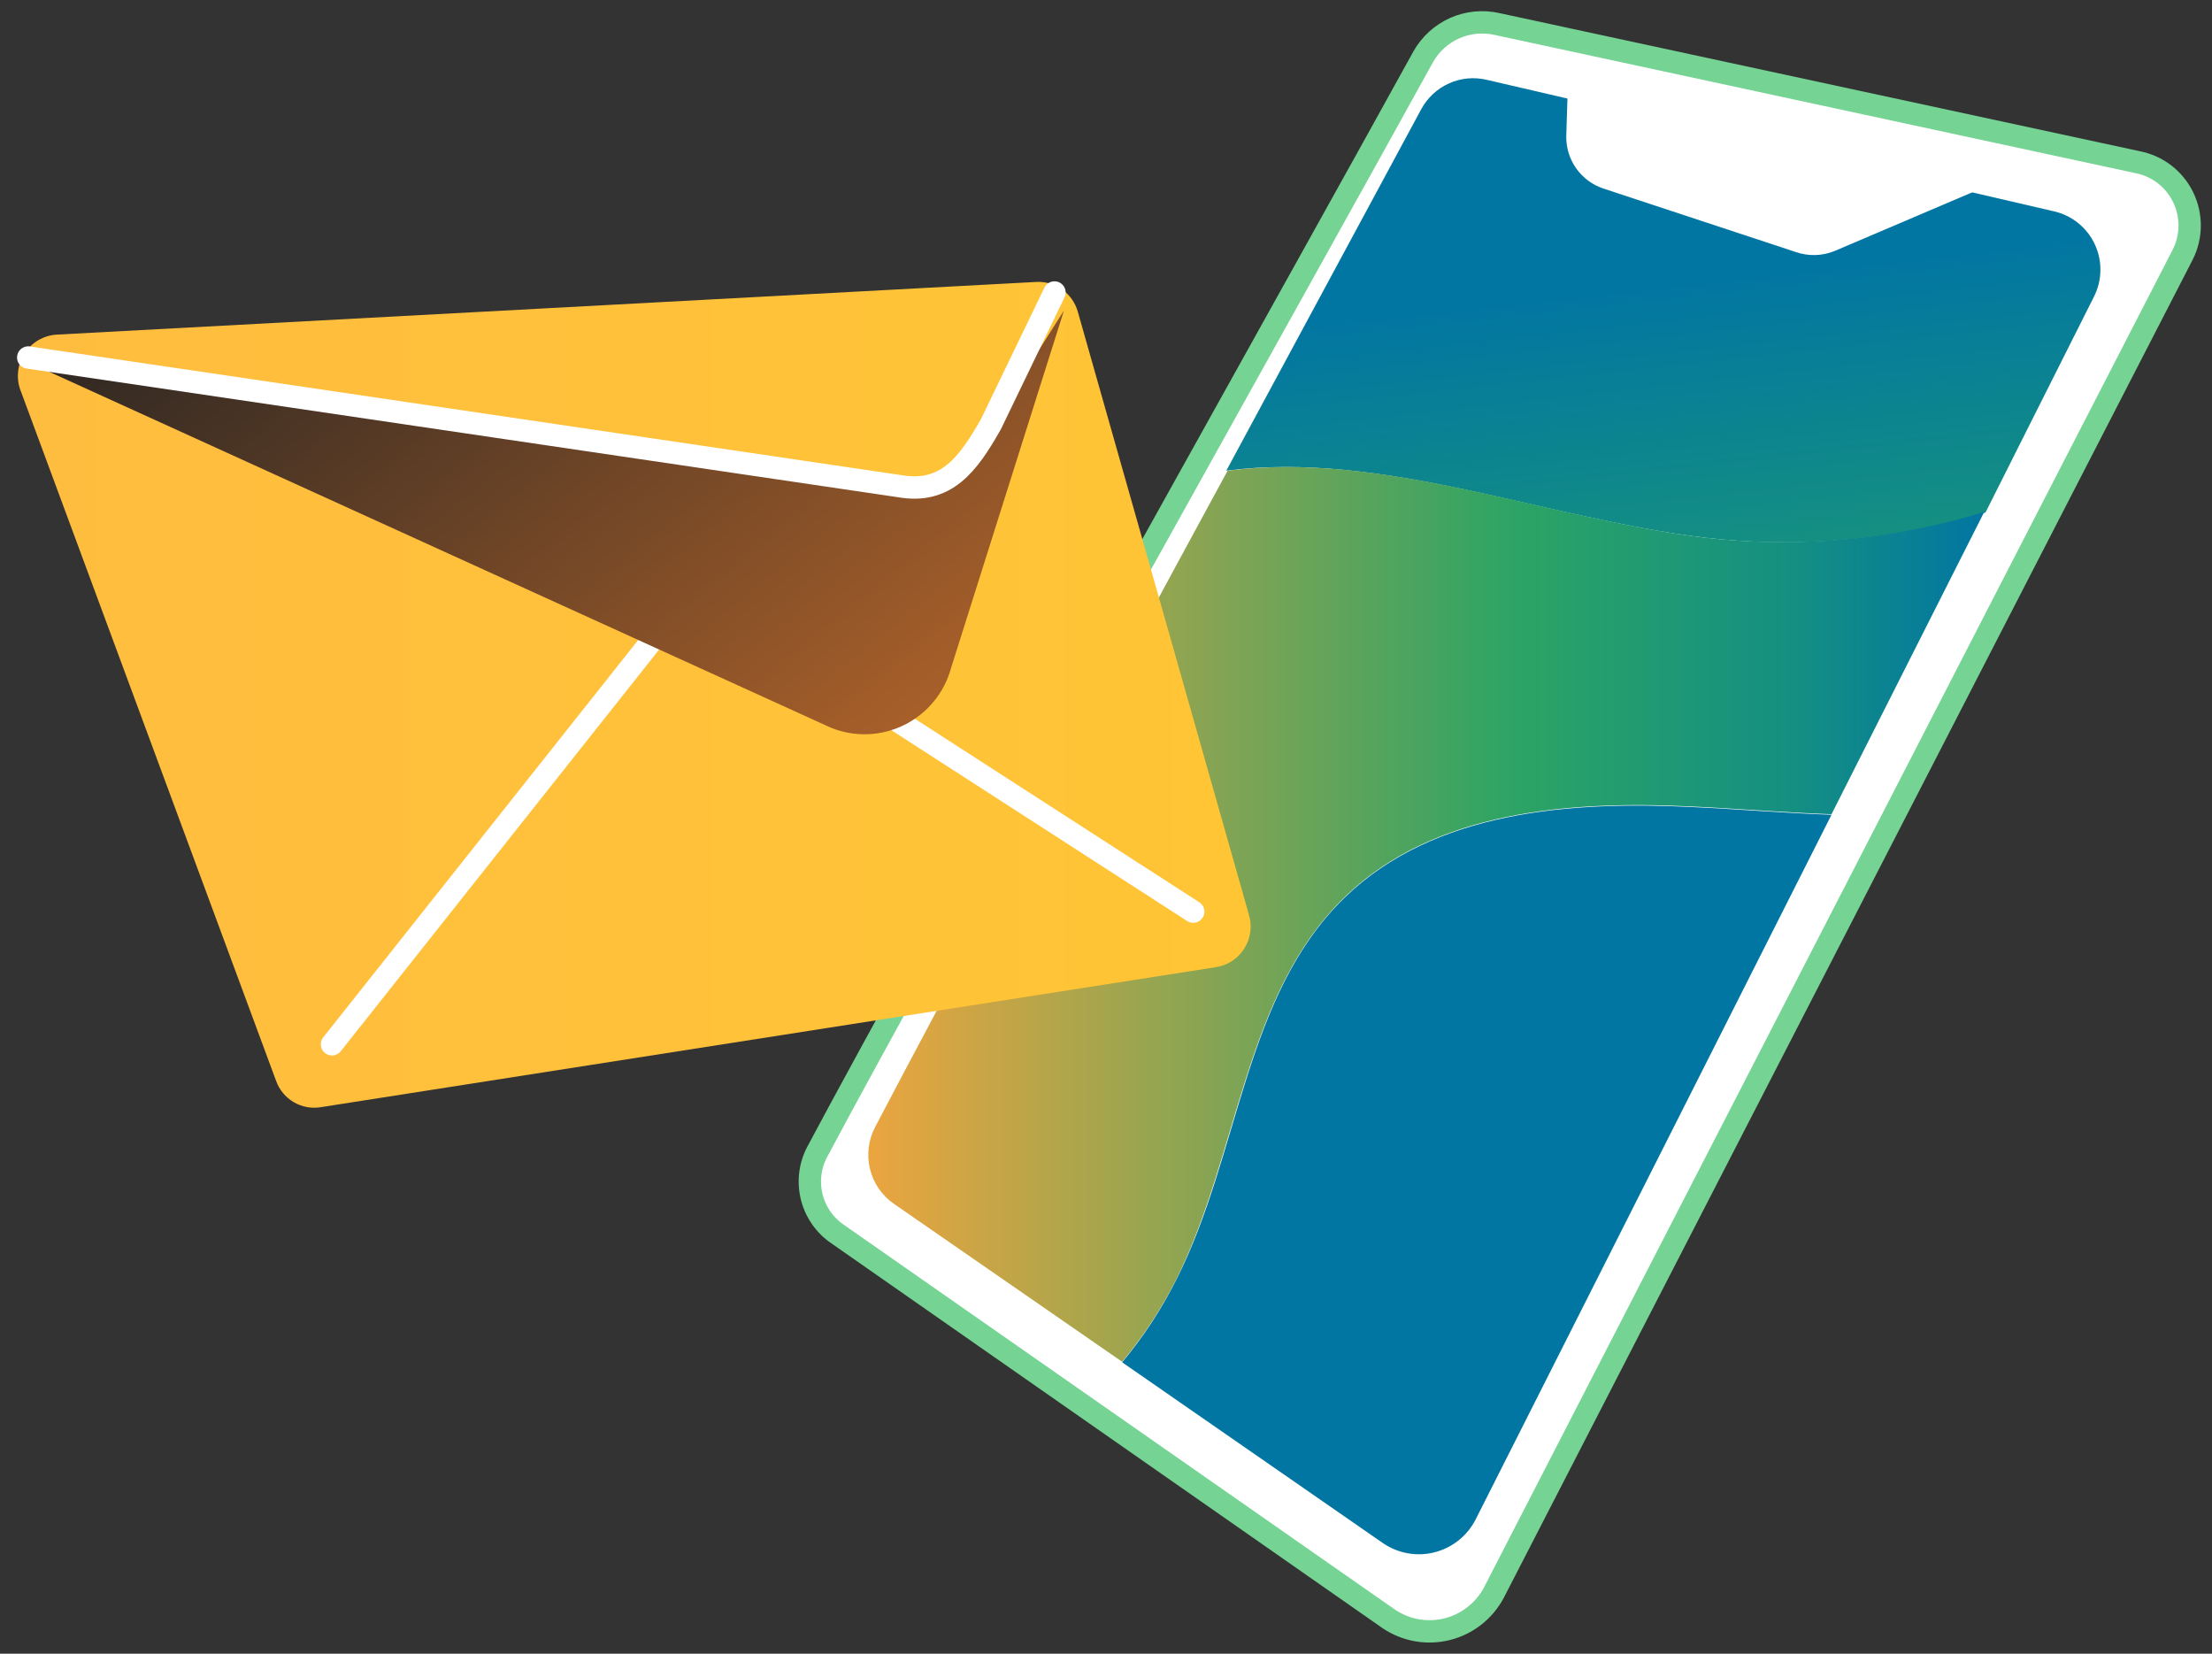
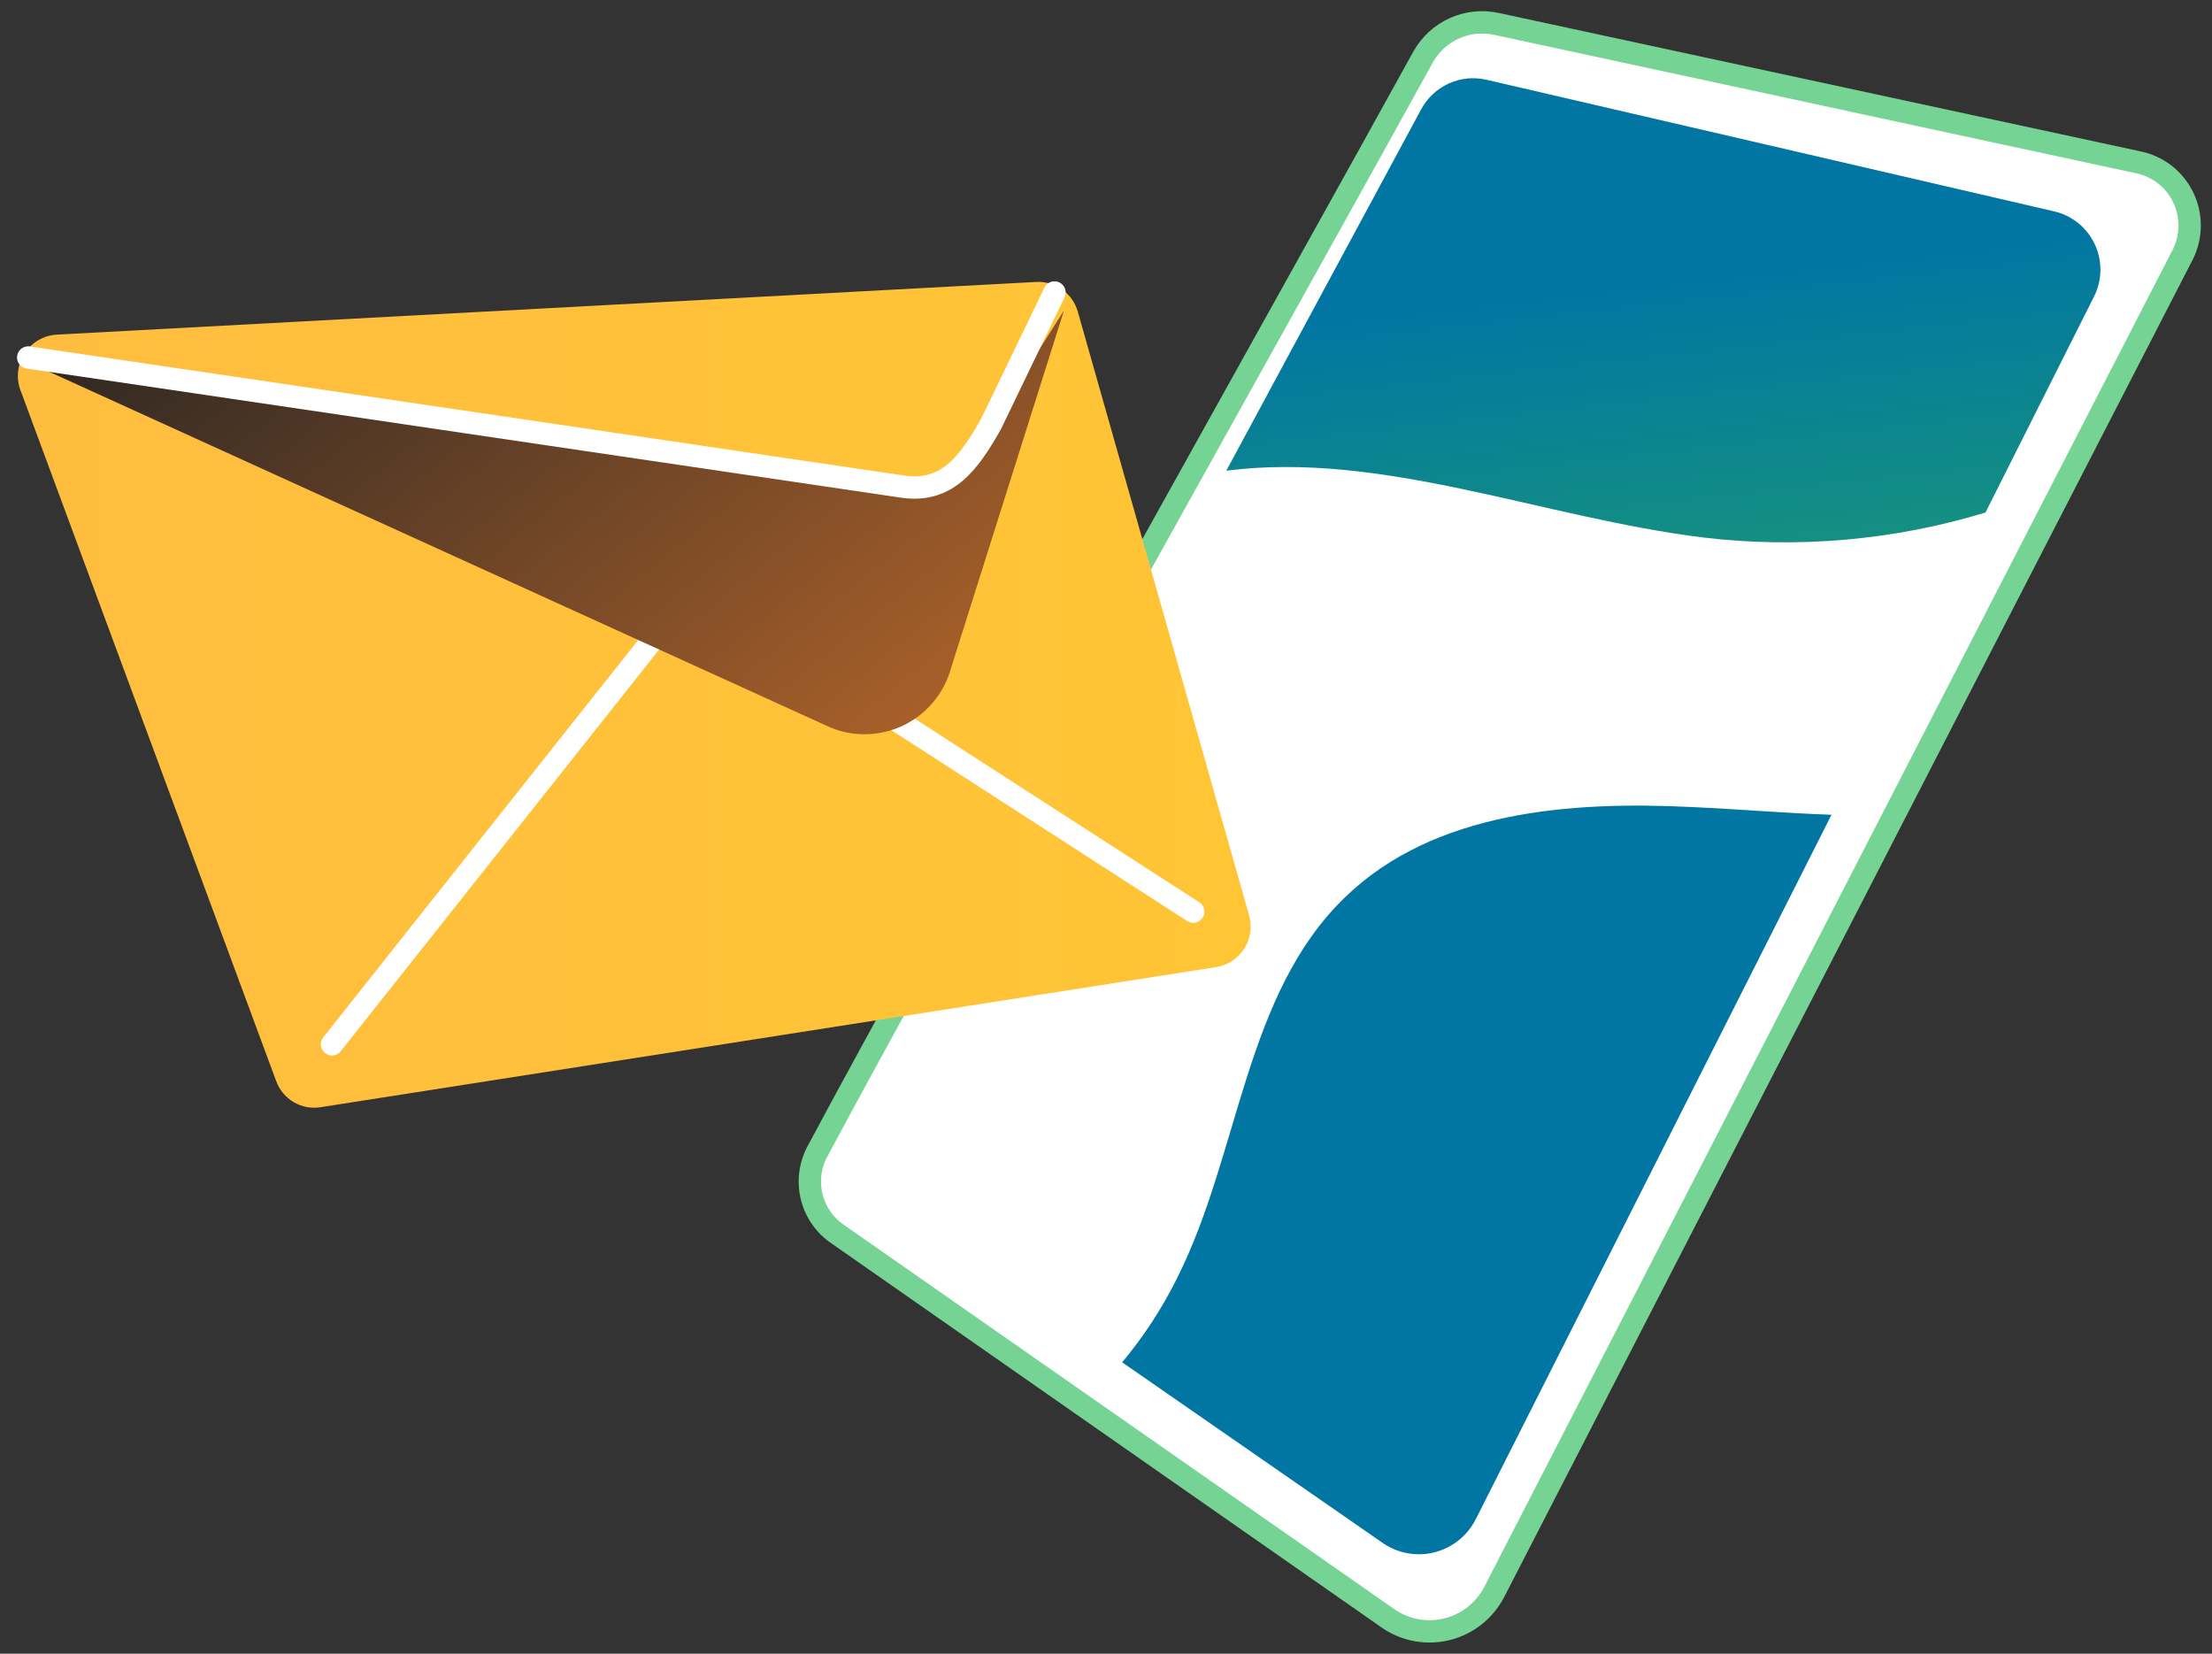
<svg xmlns="http://www.w3.org/2000/svg" width="99" height="74" viewBox="0 0 99 74" fill="none">
  <rect x="0" y="0" width="99" height="74" fill="#333333" stroke="none" />
  <path d="M36.591 51.513C41.381 42.513 59.134 10.838 63.701 2.533C64.022 1.969 64.514 1.523 65.105 1.26C65.697 0.997 66.357 0.932 66.989 1.072L95.672 7.257C96.108 7.342 96.519 7.527 96.872 7.798C97.225 8.069 97.511 8.419 97.707 8.82C97.902 9.22 98.003 9.661 98 10.107C97.997 10.554 97.892 10.993 97.691 11.391L66.859 71.268C66.644 71.671 66.348 72.025 65.988 72.307C65.629 72.588 65.214 72.791 64.772 72.902C64.329 73.013 63.868 73.03 63.419 72.951C62.97 72.873 62.542 72.7 62.163 72.446L37.507 55.235C36.918 54.842 36.498 54.242 36.328 53.553C36.159 52.864 36.252 52.136 36.591 51.513V51.513Z" fill="white" stroke="#75D394" stroke-miterlimit="10" />
  <path d="M76.252 24.055C80.488 24.555 84.78 24.174 88.862 22.935L93.723 13.264C93.904 12.902 94.001 12.504 94.006 12.099C94.011 11.694 93.924 11.293 93.752 10.927C93.58 10.56 93.328 10.238 93.013 9.984C92.699 9.729 92.332 9.55 91.938 9.459L66.531 3.57C65.967 3.437 65.375 3.495 64.847 3.733C64.319 3.972 63.883 4.378 63.607 4.889L54.884 21.062C61.858 20.167 69.055 23.171 76.252 24.055Z" fill="url(#paint0_linear_848_41132)" />
-   <path d="M76.253 24.055C69.115 23.171 61.917 20.167 54.943 21.062C48.873 32.23 41.805 45.388 39.163 50.441C38.862 51.017 38.782 51.684 38.938 52.316C39.094 52.947 39.475 53.5 40.009 53.869L50.223 60.937C51.18 59.792 52 58.539 52.666 57.203C55.46 51.572 55.683 44.48 60.203 40.122C64.183 36.27 70.289 35.811 75.807 36.093C77.85 36.188 79.916 36.364 81.971 36.435L88.804 22.912C84.743 24.151 80.471 24.54 76.253 24.055V24.055Z" fill="url(#paint1_linear_848_41132)" />
  <path d="M60.203 40.146C55.682 44.504 55.506 51.596 52.665 57.226C51.999 58.562 51.18 59.816 50.223 60.96L61.881 69.041C62.217 69.274 62.597 69.432 62.998 69.504C63.399 69.577 63.811 69.562 64.206 69.462C64.601 69.361 64.969 69.177 65.287 68.922C65.606 68.666 65.865 68.346 66.049 67.981L81.97 36.459C79.915 36.388 77.849 36.211 75.806 36.117C70.288 35.834 64.183 36.294 60.203 40.146Z" fill="url(#paint2_linear_848_41132)" />
  <path d="M0.946 17.54L12.358 48.368C12.5 48.765 12.777 49.1 13.139 49.315C13.501 49.53 13.927 49.612 14.342 49.546L54.414 43.279C54.675 43.24 54.924 43.145 55.144 43C55.365 42.855 55.552 42.665 55.692 42.441C55.833 42.218 55.923 41.966 55.958 41.704C55.993 41.442 55.971 41.176 55.894 40.923L48.238 13.947C48.125 13.548 47.88 13.199 47.543 12.957C47.206 12.715 46.797 12.595 46.383 12.616L2.566 14.972C2.269 14.985 1.979 15.07 1.721 15.219C1.463 15.369 1.245 15.579 1.086 15.831C0.927 16.083 0.831 16.371 0.807 16.668C0.782 16.966 0.83 17.265 0.946 17.54V17.54Z" fill="url(#paint3_linear_848_41132)" />
  <path d="M14.858 46.73L31.014 26.352L53.404 40.794" stroke="white" stroke-miterlimit="10" stroke-linecap="round" />
  <path d="M1.65 16.386L40.395 22.099C40.886 22.216 41.401 22.183 41.874 22.005C42.347 21.827 42.756 21.511 43.048 21.098L47.616 13.9L42.567 29.886C42.418 30.436 42.154 30.948 41.793 31.388C41.432 31.828 40.982 32.187 40.472 32.44C39.963 32.692 39.406 32.834 38.838 32.854C38.27 32.875 37.704 32.775 37.178 32.559L1.65 16.386Z" fill="url(#paint4_linear_848_41132)" />
  <path d="M1.263 15.997L40.278 21.757C42.333 22.111 43.319 20.803 44.352 18.977L47.194 13.088" stroke="white" stroke-miterlimit="10" stroke-linecap="round" />
-   <path d="M70.194 3.087L70.1 6.079C70.088 6.597 70.243 7.106 70.541 7.53C70.839 7.954 71.264 8.271 71.755 8.435L80.361 11.274C80.934 11.476 81.561 11.459 82.122 11.226L89.167 8.223L70.194 3.087Z" fill="white" />
  <defs>
    <linearGradient id="paint0_linear_848_41132" x1="81.712" y1="82.718" x2="73.995" y2="12.763" gradientUnits="userSpaceOnUse">
      <stop stop-color="#6BBD3F" />
      <stop offset="0.43" stop-color="#2CA465" />
      <stop offset="0.83" stop-color="#148F82" />
      <stop offset="1" stop-color="#0276A2" />
    </linearGradient>
    <linearGradient id="paint1_linear_848_41132" x1="38.858" y1="40.935" x2="88.804" y2="40.935" gradientUnits="userSpaceOnUse">
      <stop stop-color="#EBA53F" />
      <stop offset="0.58" stop-color="#2CA465" />
      <stop offset="0.83" stop-color="#148F82" />
      <stop offset="1" stop-color="#0276A2" />
    </linearGradient>
    <linearGradient id="paint2_linear_848_41132" x1="2748.13" y1="2668.88" x2="1637.87" y2="1265.9" gradientUnits="userSpaceOnUse">
      <stop stop-color="#6BBD3F" />
      <stop offset="0.43" stop-color="#2CA465" />
      <stop offset="0.83" stop-color="#148F82" />
      <stop offset="1" stop-color="#0276A2" />
    </linearGradient>
    <linearGradient id="paint3_linear_848_41132" x1="0.84" y1="31.11" x2="55.964" y2="31.11" gradientUnits="userSpaceOnUse">
      <stop stop-color="#FFBD3F" />
      <stop offset="1" stop-color="#FFC535" />
    </linearGradient>
    <linearGradient id="paint4_linear_848_41132" x1="13.133" y1="0.801" x2="56.607" y2="54.73" gradientUnits="userSpaceOnUse">
      <stop stop-color="#1E2022" />
      <stop offset="0.89" stop-color="#E87D2D" />
    </linearGradient>
  </defs>
</svg>